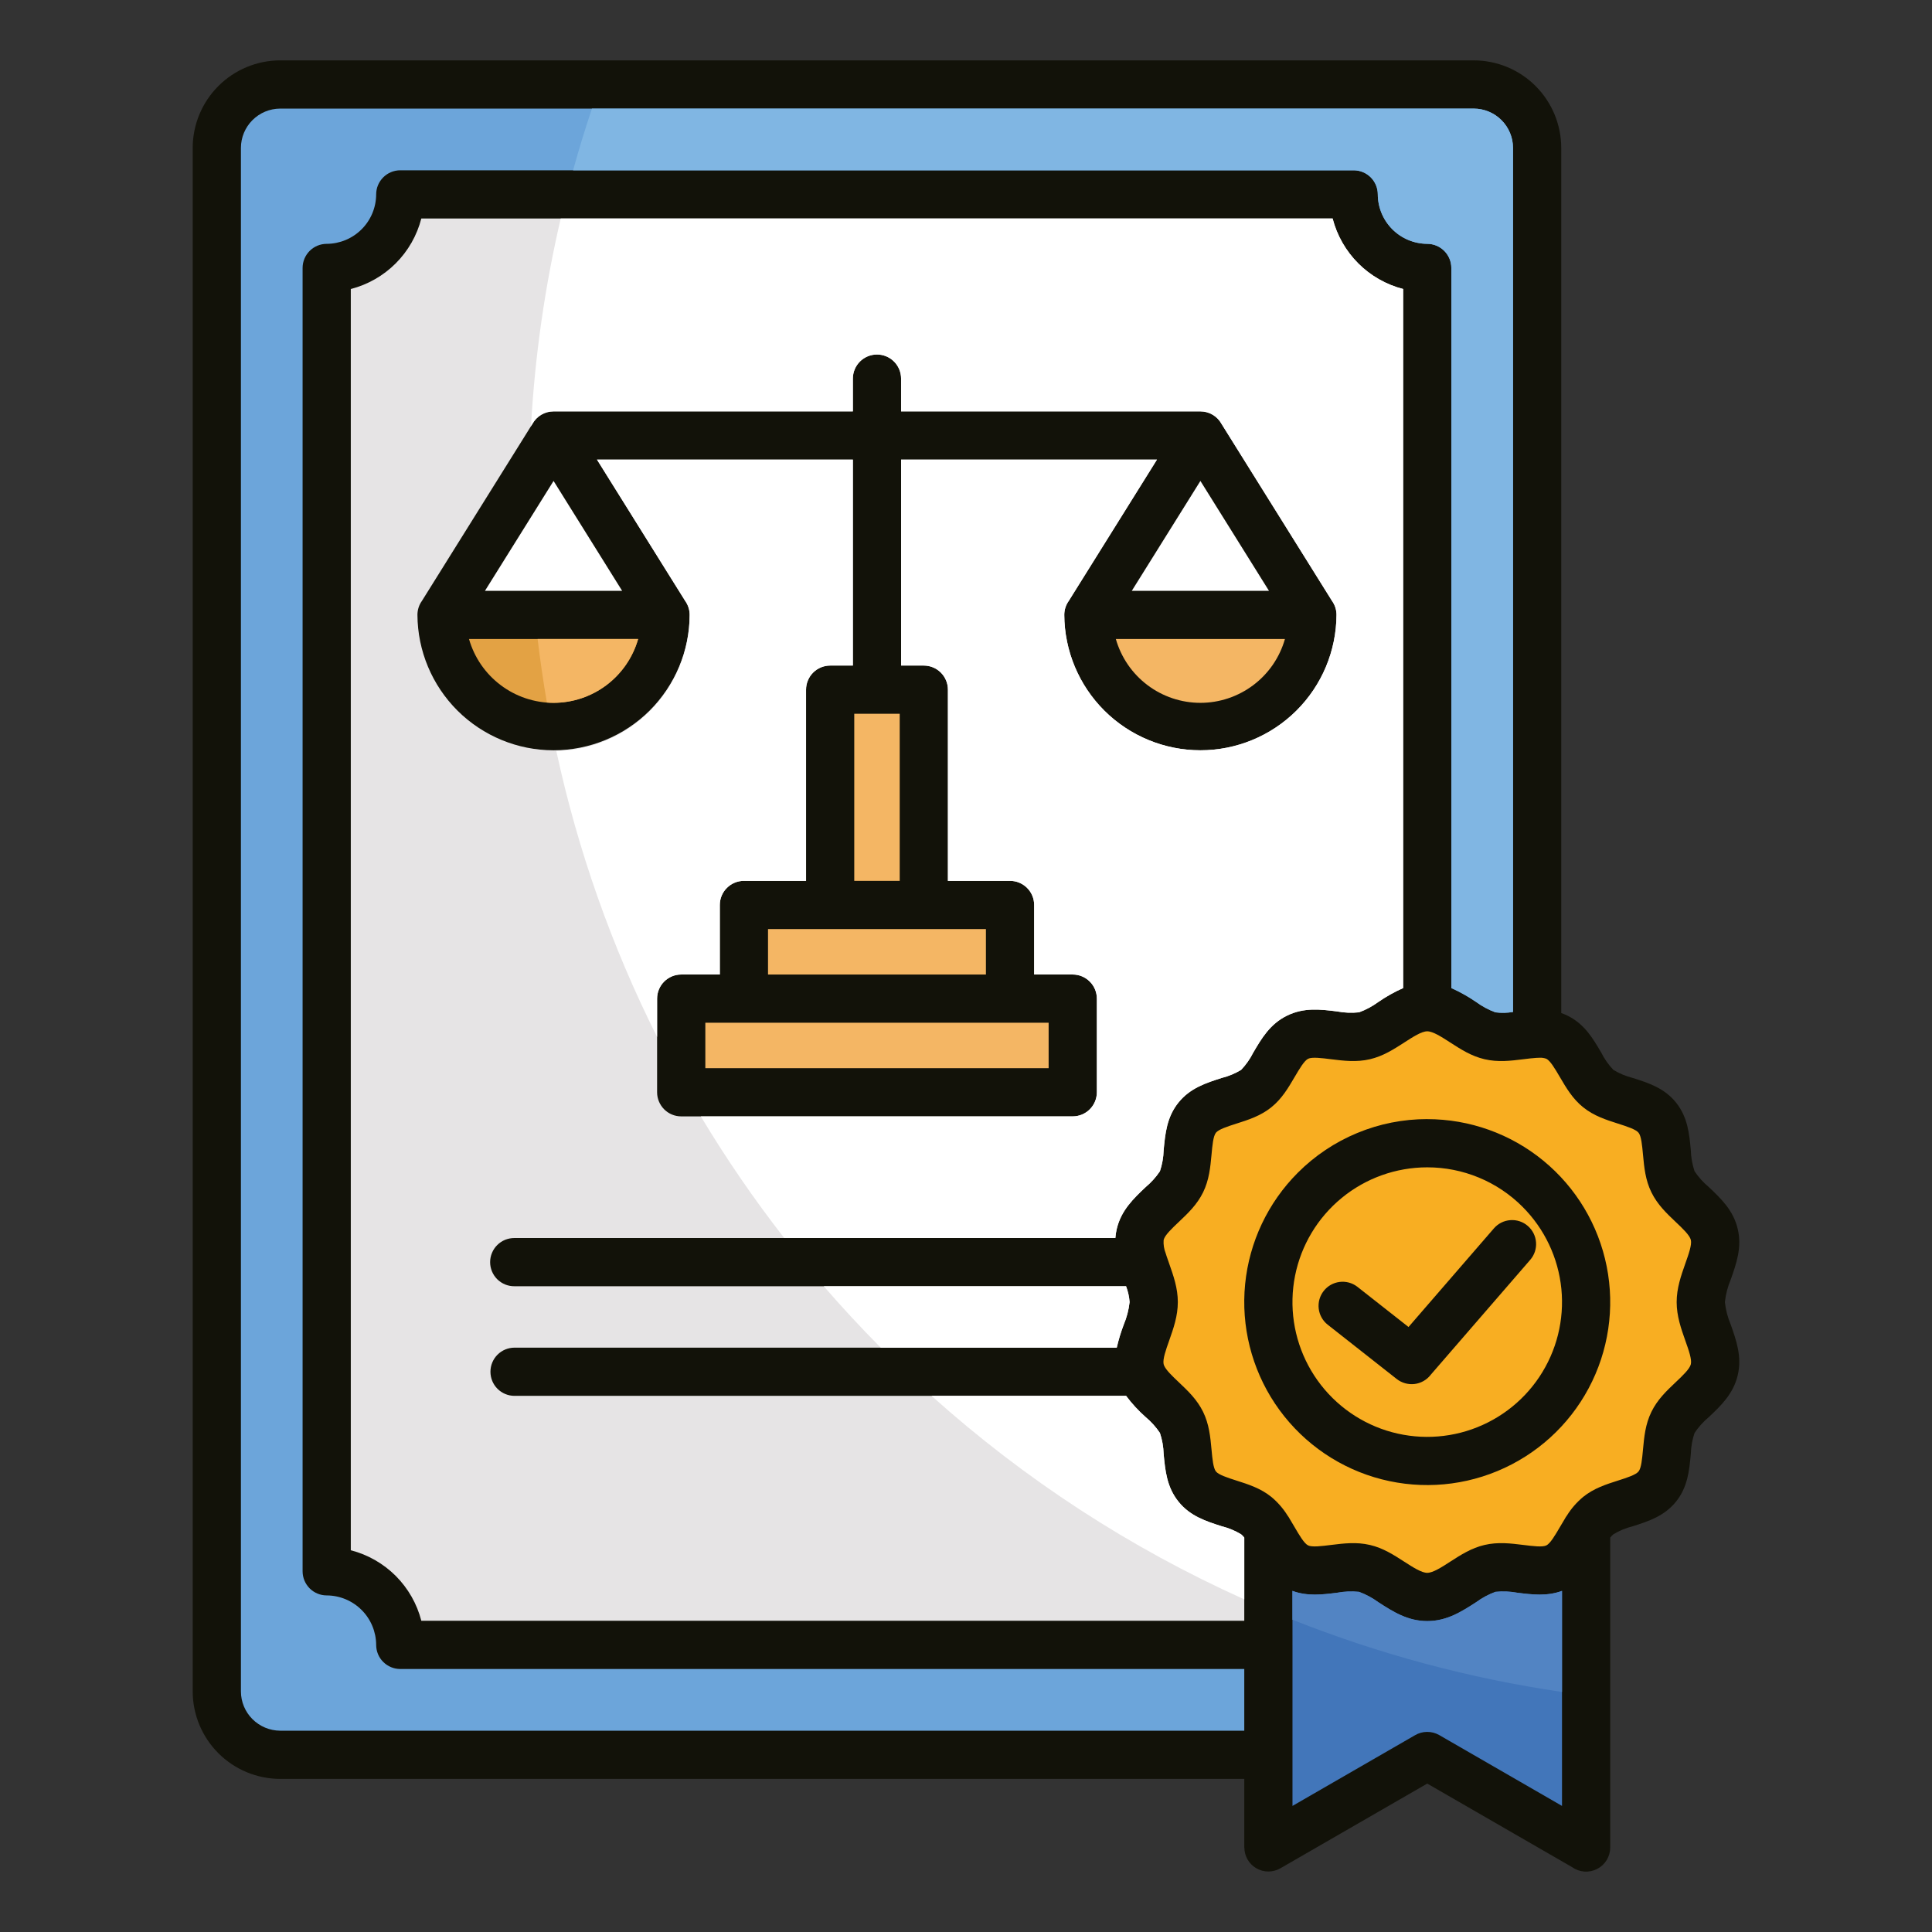
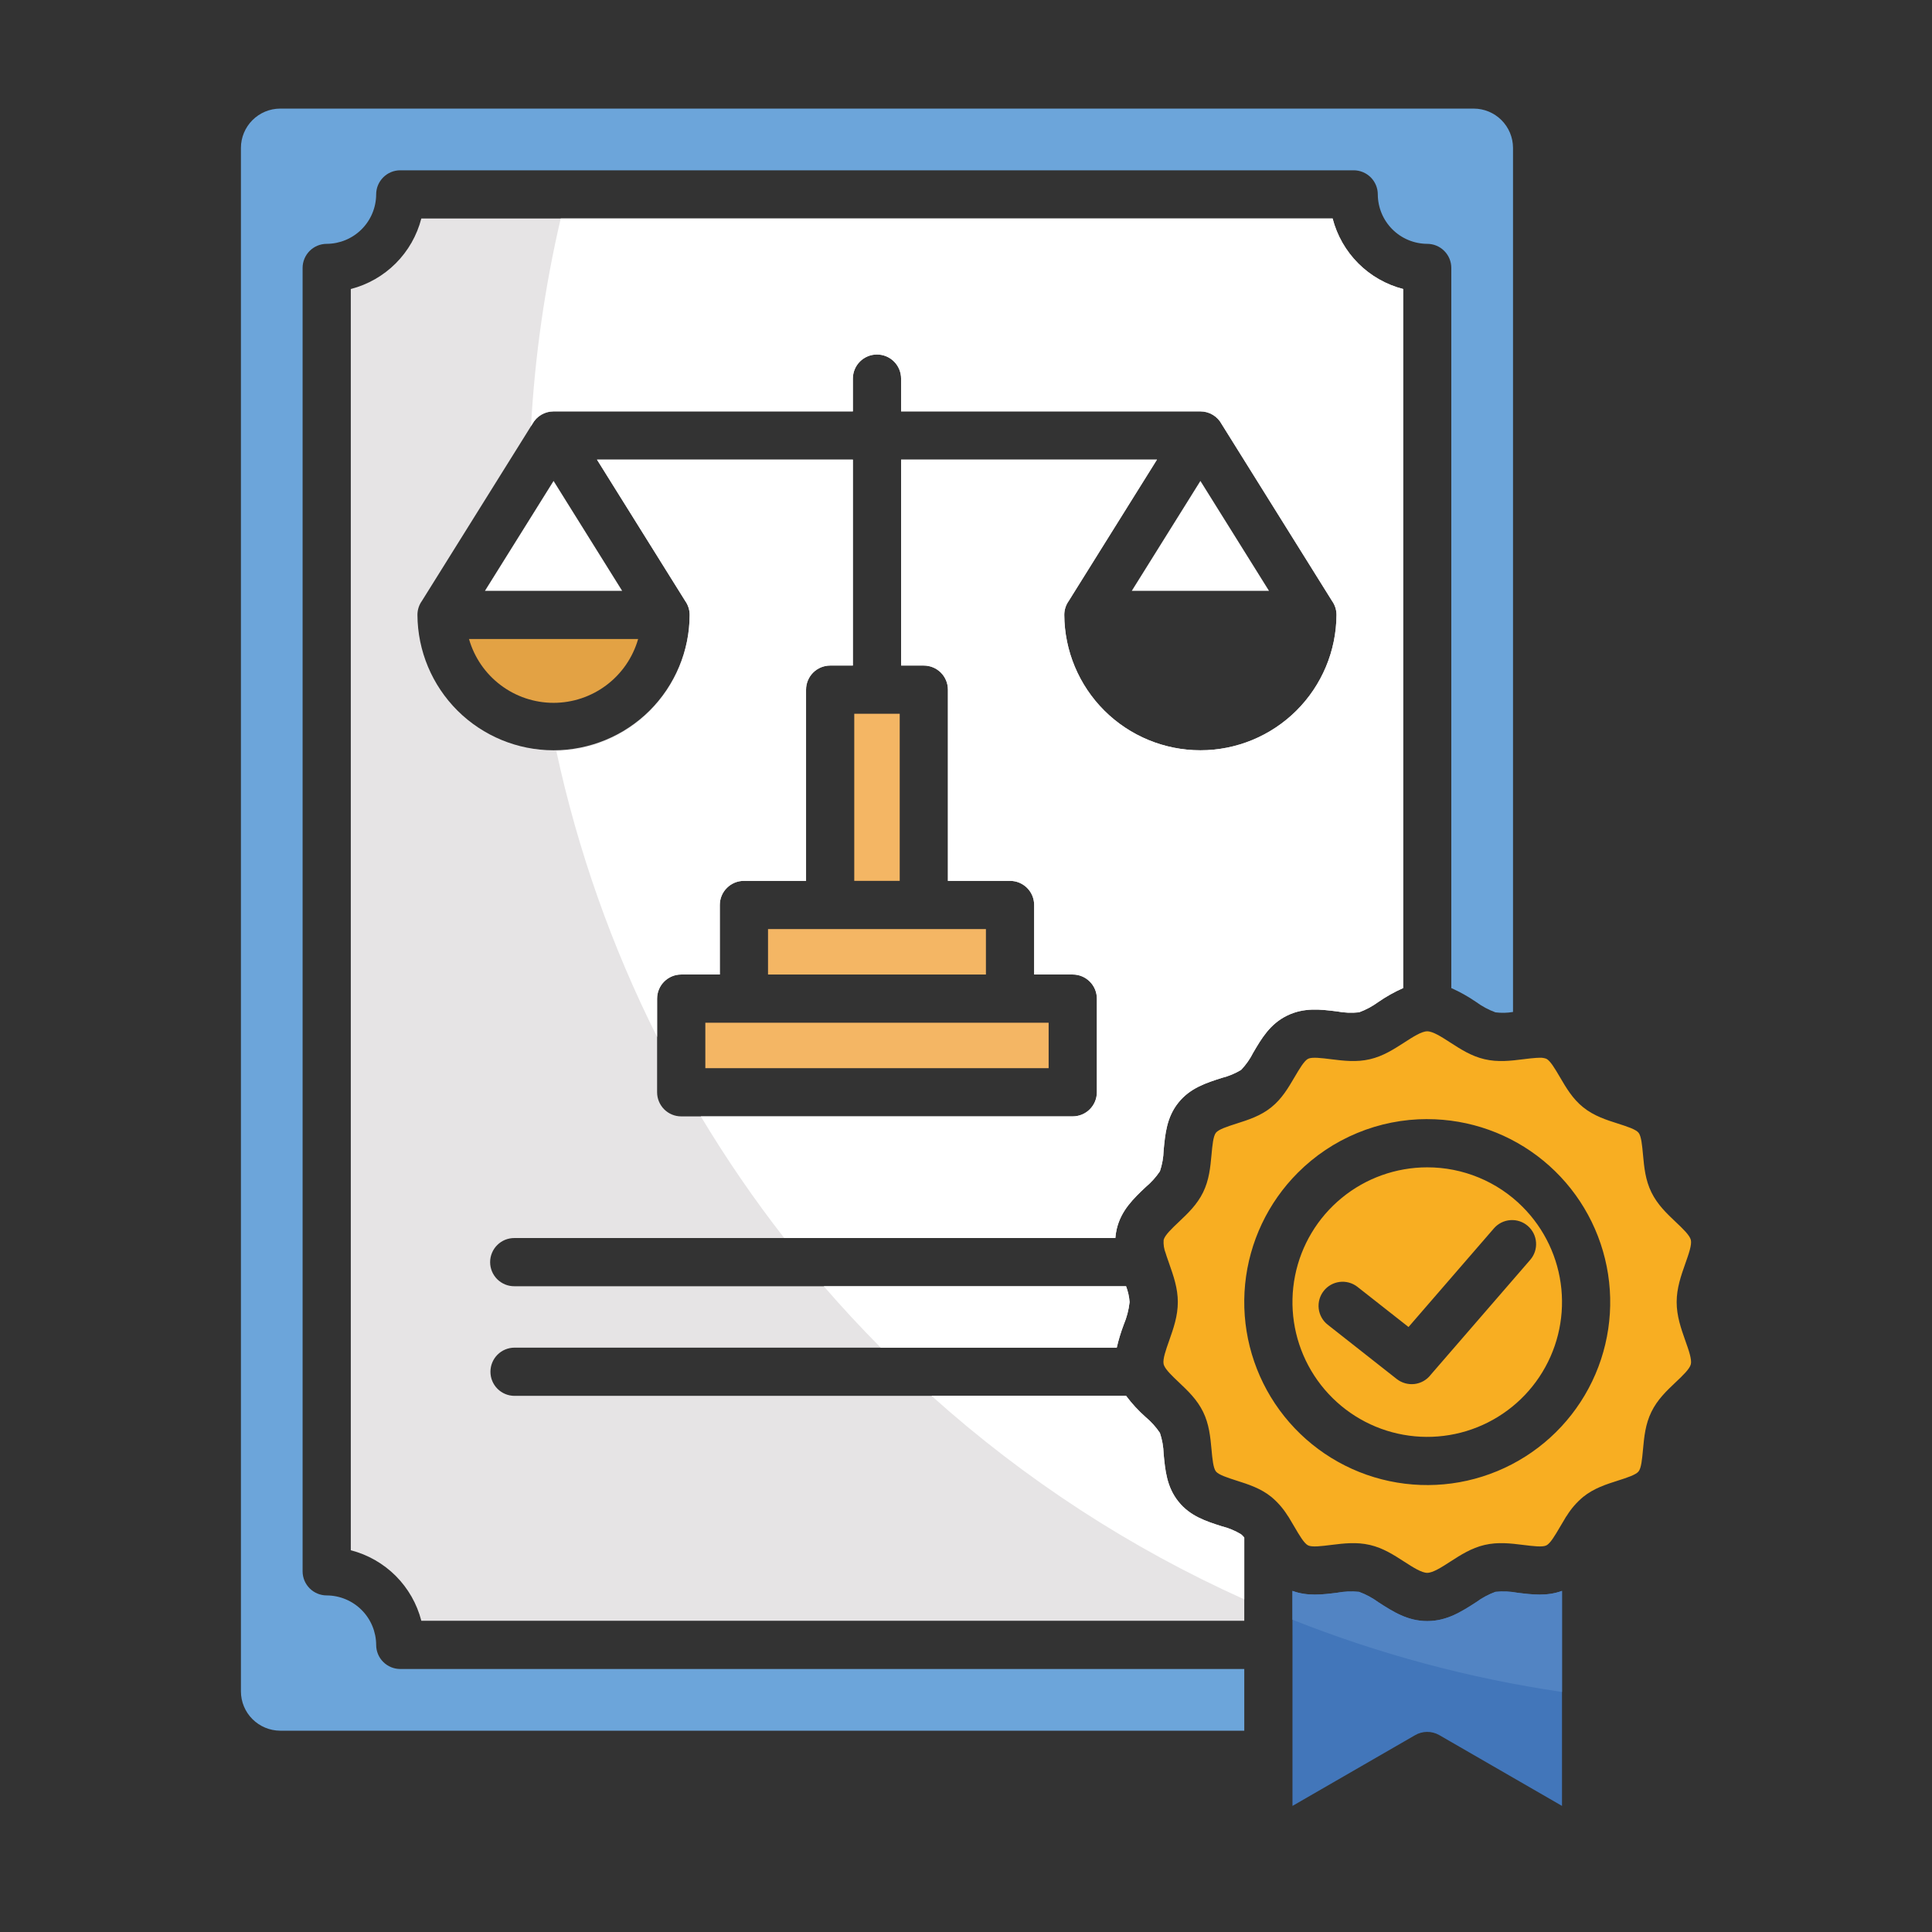
<svg xmlns="http://www.w3.org/2000/svg" width="61" height="61" viewBox="0 0 61 61" fill="none">
  <rect x="0" y="0" width="61" height="61" fill="#333333" stroke="none" />
-   <path fill-rule="evenodd" clip-rule="evenodd" d="M39.286 56.166H8.844C8.113 56.164 7.412 55.873 6.895 55.355C6.377 54.838 6.086 54.137 6.084 53.406V4.666C6.086 3.935 6.377 3.234 6.895 2.716C7.412 2.199 8.113 1.908 8.844 1.906H46.534C47.266 1.908 47.967 2.199 48.484 2.716C49.001 3.234 49.292 3.935 49.294 4.666V31.985C49.361 32.009 49.426 32.036 49.49 32.067C50.027 32.331 50.294 32.785 50.559 33.238C50.658 33.437 50.787 33.62 50.94 33.78C51.13 33.895 51.335 33.98 51.55 34.034C52.05 34.193 52.55 34.353 52.919 34.813C53.287 35.273 53.337 35.796 53.385 36.319C53.392 36.544 53.431 36.767 53.503 36.98C53.628 37.167 53.779 37.335 53.952 37.479C54.339 37.845 54.728 38.214 54.867 38.805C55.003 39.386 54.825 39.89 54.646 40.399C54.55 40.626 54.487 40.866 54.461 41.112C54.487 41.357 54.55 41.597 54.646 41.824C54.825 42.333 55.003 42.837 54.867 43.418C54.728 44.009 54.339 44.378 53.952 44.744C53.779 44.888 53.628 45.056 53.503 45.243C53.431 45.456 53.392 45.679 53.385 45.904C53.337 46.427 53.288 46.95 52.919 47.41C52.549 47.871 52.049 48.03 51.55 48.19C51.335 48.243 51.129 48.328 50.94 48.443C50.903 48.474 50.869 48.509 50.84 48.547V58.333C50.84 58.473 50.801 58.609 50.729 58.729C50.656 58.848 50.552 58.945 50.428 59.009C50.304 59.073 50.164 59.102 50.025 59.092C49.886 59.082 49.752 59.034 49.638 58.953L45.063 56.314L40.424 58.99C40.309 59.056 40.179 59.09 40.046 59.09C39.913 59.09 39.782 59.055 39.667 58.988C39.552 58.922 39.457 58.826 39.39 58.711C39.324 58.596 39.289 58.465 39.289 58.333H39.286L39.286 56.166Z" fill="#121209" />
  <path fill-rule="evenodd" clip-rule="evenodd" d="M48.603 33.397C48.58 33.399 48.556 33.4 48.533 33.4H48.516C48.39 33.407 48.243 33.426 48.096 33.444C47.699 33.493 47.299 33.543 46.871 33.443C46.456 33.346 46.123 33.131 45.787 32.914C45.516 32.739 45.242 32.562 45.063 32.562C44.885 32.562 44.611 32.739 44.34 32.914C44.003 33.131 43.67 33.346 43.256 33.443C42.828 33.543 42.428 33.493 42.03 33.444C41.727 33.406 41.425 33.368 41.302 33.429C41.18 33.489 41.027 33.748 40.876 34.005C40.673 34.351 40.472 34.695 40.137 34.963C39.801 35.233 39.418 35.356 39.034 35.478C38.756 35.567 38.477 35.657 38.391 35.764C38.305 35.871 38.279 36.163 38.252 36.456C38.215 36.855 38.177 37.255 37.986 37.646C37.795 38.035 37.509 38.306 37.221 38.579C36.999 38.789 36.775 39.001 36.74 39.15C36.729 39.294 36.752 39.439 36.806 39.574C36.816 39.602 36.826 39.631 36.833 39.66C36.858 39.736 36.886 39.815 36.914 39.893C37.05 40.28 37.188 40.67 37.188 41.111C37.188 41.553 37.05 41.943 36.914 42.33C36.81 42.623 36.708 42.913 36.739 43.067C36.744 43.081 36.748 43.095 36.752 43.109C36.81 43.255 37.016 43.45 37.221 43.644C37.509 43.917 37.795 44.188 37.986 44.577C38.177 44.968 38.215 45.368 38.252 45.767C38.279 46.06 38.306 46.352 38.391 46.459C38.476 46.565 38.756 46.656 39.034 46.745C39.418 46.867 39.801 46.99 40.137 47.26C40.34 47.428 40.514 47.628 40.653 47.851C40.679 47.886 40.703 47.923 40.724 47.962C40.776 48.047 40.825 48.132 40.876 48.218C41.026 48.475 41.177 48.733 41.302 48.794C41.427 48.855 41.726 48.817 42.03 48.779C42.428 48.73 42.827 48.68 43.255 48.78C43.67 48.877 44.003 49.092 44.339 49.309C44.61 49.484 44.884 49.66 45.063 49.66C45.242 49.66 45.516 49.484 45.786 49.309C46.123 49.092 46.456 48.877 46.871 48.78C47.298 48.68 47.698 48.73 48.096 48.779C48.399 48.817 48.701 48.855 48.824 48.794C48.947 48.734 49.1 48.475 49.25 48.218C49.3 48.132 49.35 48.047 49.402 47.963C49.423 47.923 49.446 47.886 49.473 47.851C49.612 47.627 49.786 47.428 49.989 47.26C50.325 46.99 50.708 46.867 51.091 46.745C51.37 46.656 51.649 46.566 51.735 46.459C51.822 46.352 51.848 46.06 51.875 45.767C51.912 45.368 51.949 44.968 52.141 44.577C52.331 44.188 52.617 43.917 52.905 43.644C53.128 43.434 53.351 43.222 53.386 43.073C53.422 42.922 53.318 42.627 53.212 42.33C53.076 41.943 52.938 41.553 52.938 41.111C52.938 40.67 53.076 40.28 53.212 39.893C53.318 39.595 53.422 39.301 53.386 39.15C53.351 39.001 53.128 38.789 52.905 38.579C52.618 38.306 52.332 38.035 52.141 37.646C51.949 37.255 51.912 36.855 51.875 36.456C51.848 36.163 51.821 35.87 51.735 35.764C51.65 35.658 51.37 35.567 51.091 35.478C50.708 35.356 50.325 35.233 49.989 34.963C49.653 34.694 49.453 34.351 49.25 34.005C49.099 33.748 48.948 33.49 48.824 33.429C48.753 33.403 48.677 33.392 48.602 33.397L48.603 33.397ZM48.072 38.103C48.768 38.799 49.201 39.715 49.298 40.695C49.394 41.675 49.148 42.657 48.601 43.476C48.054 44.295 47.24 44.898 46.298 45.184C45.356 45.47 44.344 45.42 43.435 45.044C42.525 44.667 41.774 43.986 41.31 43.118C40.846 42.25 40.697 41.248 40.889 40.282C41.081 39.316 41.602 38.447 42.363 37.823C43.124 37.198 44.078 36.857 45.063 36.857C45.622 36.856 46.175 36.966 46.692 37.18C47.208 37.393 47.677 37.707 48.072 38.103ZM41.915 41.821C41.759 41.696 41.659 41.514 41.636 41.315C41.614 41.116 41.67 40.917 41.794 40.76C41.917 40.602 42.098 40.5 42.297 40.475C42.495 40.45 42.695 40.504 42.854 40.626L44.472 41.898L47.168 38.784C47.3 38.632 47.486 38.538 47.687 38.524C47.888 38.509 48.086 38.575 48.238 38.707C48.39 38.838 48.484 39.025 48.498 39.226C48.513 39.426 48.447 39.625 48.315 39.777L45.173 43.406L45.168 43.413C45.044 43.571 44.861 43.674 44.661 43.698C44.461 43.721 44.26 43.665 44.101 43.541L41.915 41.821ZM45.063 35.335C46.4 35.335 47.695 35.798 48.728 36.646C49.761 37.494 50.468 38.674 50.729 39.985C50.99 41.296 50.788 42.657 50.158 43.835C49.528 45.014 48.508 45.938 47.273 46.449C46.038 46.961 44.664 47.028 43.385 46.64C42.106 46.252 41.002 45.432 40.259 44.321C39.517 43.21 39.182 41.875 39.313 40.545C39.445 39.215 40.033 37.971 40.978 37.026C41.514 36.489 42.151 36.063 42.852 35.773C43.553 35.482 44.304 35.333 45.063 35.334V35.335Z" fill="#F8AE22" />
  <path fill-rule="evenodd" clip-rule="evenodd" d="M44.302 31.197V9.125C43.766 8.987 43.276 8.707 42.885 8.316C42.493 7.924 42.214 7.435 42.075 6.898H13.303C13.165 7.435 12.885 7.924 12.494 8.316C12.102 8.707 11.613 8.987 11.076 9.125V48.947C11.613 49.085 12.102 49.365 12.494 49.756C12.885 50.148 13.165 50.637 13.303 51.174H39.286V48.547C39.256 48.509 39.223 48.474 39.185 48.443C38.996 48.328 38.791 48.243 38.576 48.19C38.076 48.03 37.575 47.87 37.207 47.41C36.838 46.95 36.789 46.427 36.74 45.904C36.734 45.679 36.694 45.456 36.623 45.243C36.497 45.056 36.346 44.888 36.173 44.744C35.945 44.542 35.737 44.317 35.555 44.072H16.246C16.044 44.072 15.85 43.992 15.707 43.849C15.565 43.707 15.485 43.513 15.485 43.311C15.485 43.109 15.565 42.916 15.707 42.773C15.85 42.63 16.044 42.55 16.246 42.55H35.26C35.316 42.304 35.39 42.061 35.48 41.824C35.576 41.597 35.638 41.357 35.665 41.112C35.653 40.94 35.615 40.772 35.553 40.611H16.246C16.145 40.612 16.045 40.594 15.951 40.556C15.858 40.518 15.773 40.462 15.701 40.392C15.63 40.321 15.573 40.237 15.534 40.144C15.495 40.051 15.475 39.951 15.475 39.85C15.475 39.749 15.495 39.65 15.534 39.557C15.573 39.464 15.63 39.379 15.701 39.309C15.773 39.238 15.858 39.182 15.951 39.144C16.045 39.107 16.145 39.088 16.246 39.089H35.215C35.222 38.993 35.237 38.899 35.259 38.805C35.397 38.215 35.787 37.846 36.173 37.479C36.346 37.335 36.497 37.167 36.623 36.981C36.694 36.768 36.734 36.545 36.74 36.32C36.789 35.797 36.837 35.274 37.207 34.813C37.577 34.353 38.077 34.194 38.576 34.034C38.791 33.98 38.996 33.895 39.185 33.781C39.339 33.62 39.467 33.437 39.567 33.239C39.832 32.786 40.098 32.331 40.635 32.068C41.172 31.804 41.691 31.869 42.213 31.934C42.443 31.978 42.677 31.987 42.91 31.963C43.127 31.883 43.332 31.773 43.519 31.636C43.766 31.466 44.028 31.319 44.302 31.197L44.302 31.197ZM16.808 13.388C16.874 13.267 16.97 13.166 17.088 13.096C17.206 13.026 17.341 12.989 17.478 12.989H26.928V11.954C26.928 11.752 27.008 11.558 27.151 11.416C27.294 11.273 27.487 11.193 27.689 11.193C27.891 11.193 28.085 11.273 28.227 11.416C28.37 11.558 28.45 11.752 28.45 11.954V12.989H37.901C38.038 12.989 38.172 13.026 38.29 13.096C38.408 13.166 38.505 13.267 38.57 13.388L42.057 18.974C42.149 19.102 42.198 19.256 42.198 19.414C42.192 20.55 41.737 21.637 40.931 22.439C40.126 23.239 39.036 23.689 37.901 23.689C36.765 23.689 35.675 23.239 34.87 22.439C34.065 21.637 33.609 20.55 33.603 19.414C33.603 19.256 33.652 19.102 33.744 18.974L36.53 14.511H28.451V21.014H29.168C29.37 21.014 29.564 21.095 29.706 21.237C29.849 21.38 29.929 21.574 29.929 21.775V27.812H31.891C32.093 27.812 32.286 27.892 32.429 28.035C32.572 28.177 32.652 28.371 32.652 28.573V30.769H33.87C34.072 30.769 34.266 30.849 34.408 30.992C34.551 31.134 34.631 31.328 34.632 31.53V34.487C34.631 34.689 34.551 34.882 34.408 35.025C34.266 35.168 34.072 35.248 33.87 35.248H21.508C21.306 35.248 21.113 35.168 20.97 35.025C20.828 34.882 20.747 34.689 20.747 34.487V31.53C20.747 31.328 20.828 31.134 20.97 30.992C21.113 30.849 21.306 30.769 21.508 30.769H22.727V28.573C22.727 28.371 22.807 28.177 22.95 28.035C23.093 27.892 23.286 27.812 23.488 27.812H25.45V21.775C25.45 21.675 25.469 21.576 25.508 21.484C25.546 21.392 25.602 21.308 25.673 21.237C25.743 21.166 25.827 21.11 25.92 21.072C26.012 21.034 26.111 21.014 26.211 21.014H26.928V14.511H18.848L21.634 18.974C21.726 19.102 21.775 19.256 21.775 19.414C21.769 20.55 21.313 21.637 20.508 22.439C19.703 23.239 18.613 23.689 17.477 23.689C16.341 23.689 15.252 23.239 14.447 22.439C13.641 21.637 13.186 20.55 13.18 19.414C13.18 19.256 13.229 19.102 13.321 18.974L16.808 13.388Z" fill="#E6E4E5" />
  <path fill-rule="evenodd" clip-rule="evenodd" d="M44.302 31.197V9.125C43.766 8.987 43.276 8.707 42.885 8.316C42.493 7.924 42.214 7.435 42.075 6.898H17.704C17.202 9.053 16.888 11.247 16.766 13.456L16.808 13.387C16.874 13.267 16.97 13.166 17.088 13.096C17.206 13.025 17.341 12.989 17.478 12.989H26.928V11.954C26.928 11.752 27.009 11.558 27.151 11.415C27.294 11.273 27.488 11.193 27.689 11.193C27.891 11.193 28.085 11.273 28.228 11.415C28.37 11.558 28.451 11.752 28.451 11.954V12.989H37.901C38.038 12.989 38.173 13.026 38.29 13.096C38.408 13.166 38.505 13.267 38.57 13.387L42.057 18.974C42.149 19.102 42.198 19.256 42.198 19.414C42.192 20.55 41.737 21.637 40.931 22.438C40.126 23.239 39.037 23.689 37.901 23.689C36.765 23.689 35.675 23.239 34.87 22.438C34.065 21.637 33.609 20.55 33.603 19.414C33.603 19.256 33.652 19.102 33.744 18.974L36.53 14.511H28.451V21.014H29.168C29.37 21.014 29.564 21.094 29.706 21.237C29.849 21.38 29.929 21.573 29.929 21.775V27.812H31.891C32.093 27.812 32.286 27.892 32.429 28.035C32.572 28.177 32.652 28.371 32.652 28.573V30.769H33.87C34.072 30.769 34.266 30.849 34.408 30.992C34.551 31.134 34.632 31.328 34.632 31.53V34.487C34.632 34.689 34.551 34.882 34.408 35.025C34.266 35.167 34.072 35.248 33.87 35.248H22.127C22.926 36.58 23.806 37.863 24.761 39.089H35.216C35.223 38.993 35.237 38.898 35.259 38.805C35.398 38.214 35.787 37.845 36.174 37.479C36.346 37.335 36.498 37.167 36.623 36.98C36.695 36.767 36.734 36.544 36.74 36.319C36.789 35.796 36.837 35.273 37.207 34.813C37.577 34.352 38.077 34.193 38.577 34.033C38.791 33.98 38.996 33.895 39.186 33.78C39.339 33.619 39.468 33.437 39.567 33.238C39.832 32.786 40.099 32.331 40.636 32.067C41.173 31.804 41.692 31.869 42.214 31.934C42.443 31.977 42.678 31.987 42.91 31.962C43.127 31.883 43.332 31.773 43.519 31.636C43.766 31.465 44.028 31.318 44.302 31.197L44.302 31.197ZM39.286 50.497V48.547C39.257 48.509 39.223 48.474 39.186 48.443C38.996 48.328 38.791 48.243 38.576 48.19C38.076 48.03 37.576 47.87 37.207 47.41C36.839 46.95 36.789 46.427 36.74 45.904C36.734 45.679 36.694 45.456 36.623 45.243C36.498 45.056 36.346 44.888 36.174 44.744C35.945 44.542 35.738 44.317 35.555 44.072H29.413C32.352 46.711 35.683 48.878 39.286 50.497H39.286ZM27.81 42.55H35.26C35.317 42.303 35.39 42.061 35.48 41.824C35.576 41.597 35.639 41.357 35.665 41.111C35.653 40.94 35.615 40.772 35.554 40.611H26.009C26.587 41.278 27.187 41.925 27.809 42.551L27.81 42.55ZM20.747 32.74C19.31 29.877 18.241 26.843 17.565 23.712C18.689 23.689 19.76 23.226 20.547 22.423C21.334 21.619 21.775 20.54 21.775 19.415C21.775 19.257 21.726 19.103 21.634 18.974L18.848 14.511H26.928V21.014H26.211C26.111 21.014 26.012 21.034 25.92 21.072C25.827 21.11 25.743 21.167 25.673 21.237C25.602 21.308 25.546 21.392 25.508 21.484C25.47 21.576 25.45 21.675 25.45 21.775V27.812H23.488C23.286 27.812 23.093 27.892 22.95 28.035C22.807 28.177 22.727 28.371 22.727 28.573V30.769H21.508C21.306 30.769 21.113 30.849 20.97 30.992C20.828 31.134 20.747 31.328 20.747 31.53V32.74Z" fill="white" />
  <path fill-rule="evenodd" clip-rule="evenodd" d="M39.286 52.696H12.638C12.436 52.696 12.242 52.616 12.1 52.473C11.957 52.331 11.877 52.137 11.877 51.935C11.875 51.522 11.71 51.125 11.418 50.833C11.125 50.54 10.729 50.375 10.316 50.373C10.114 50.373 9.92 50.293 9.777 50.15C9.635 50.007 9.554 49.814 9.554 49.612V8.46C9.554 8.258 9.635 8.065 9.777 7.922C9.92 7.779 10.114 7.699 10.316 7.699C10.729 7.697 11.125 7.532 11.417 7.24C11.71 6.948 11.875 6.552 11.877 6.138C11.877 5.936 11.957 5.743 12.1 5.6C12.242 5.457 12.436 5.377 12.638 5.377H42.74C42.942 5.377 43.136 5.457 43.279 5.6C43.421 5.743 43.502 5.936 43.502 6.138C43.504 6.552 43.669 6.947 43.961 7.24C44.253 7.532 44.649 7.697 45.062 7.699C45.264 7.699 45.458 7.779 45.6 7.922C45.743 8.065 45.823 8.258 45.823 8.46V31.197C46.097 31.319 46.359 31.466 46.606 31.636C46.793 31.773 46.998 31.883 47.215 31.963C47.4 31.987 47.588 31.983 47.771 31.951V4.666C47.77 4.339 47.639 4.025 47.407 3.793C47.175 3.561 46.861 3.43 46.533 3.429H8.844C8.517 3.43 8.203 3.561 7.971 3.793C7.739 4.025 7.608 4.339 7.607 4.666V53.406C7.608 53.734 7.739 54.048 7.971 54.279C8.203 54.511 8.517 54.642 8.844 54.644H39.286V52.696Z" fill="#6CA5DA" />
-   <path fill-rule="evenodd" clip-rule="evenodd" d="M18.094 5.377H42.741C42.943 5.377 43.136 5.457 43.279 5.599C43.422 5.742 43.502 5.936 43.502 6.138C43.504 6.551 43.669 6.947 43.961 7.239C44.253 7.531 44.649 7.696 45.062 7.698C45.264 7.698 45.458 7.779 45.6 7.921C45.743 8.064 45.824 8.258 45.824 8.459V31.197C46.097 31.319 46.359 31.466 46.606 31.636C46.793 31.773 46.998 31.883 47.215 31.963C47.4 31.987 47.588 31.983 47.771 31.951V4.666C47.77 4.339 47.639 4.025 47.407 3.793C47.175 3.561 46.861 3.43 46.534 3.429H18.69C18.474 4.07 18.276 4.72 18.094 5.377Z" fill="#80B6E3" />
  <path fill-rule="evenodd" clip-rule="evenodd" d="M40.808 51.932V57.019L44.675 54.788C44.791 54.719 44.922 54.683 45.057 54.682C45.191 54.681 45.324 54.715 45.441 54.782L49.318 57.019V50.23C48.841 50.405 48.378 50.347 47.912 50.289C47.682 50.246 47.448 50.236 47.216 50.26C46.998 50.34 46.793 50.45 46.607 50.587C46.148 50.883 45.684 51.183 45.063 51.183C44.442 51.183 43.977 50.883 43.519 50.587C43.332 50.45 43.127 50.34 42.91 50.26C42.677 50.236 42.443 50.246 42.213 50.289C41.747 50.347 41.284 50.405 40.807 50.23L40.808 51.932Z" fill="#4276BA" />
  <path fill-rule="evenodd" clip-rule="evenodd" d="M49.318 53.421V50.23C48.841 50.405 48.378 50.347 47.912 50.289C47.682 50.246 47.448 50.236 47.216 50.26C46.998 50.34 46.793 50.45 46.607 50.587C46.148 50.883 45.684 51.183 45.063 51.183C44.442 51.183 43.977 50.883 43.519 50.587C43.332 50.45 43.127 50.34 42.91 50.26C42.677 50.236 42.443 50.246 42.213 50.289C41.747 50.347 41.284 50.405 40.807 50.23V51.14C43.546 52.228 46.402 52.993 49.318 53.421Z" fill="#5284C3" />
  <path fill-rule="evenodd" clip-rule="evenodd" d="M40.066 18.654L37.901 15.185L35.735 18.654H40.066Z" fill="white" />
  <path fill-rule="evenodd" clip-rule="evenodd" d="M19.643 18.654L17.478 15.185L15.312 18.654H19.643Z" fill="white" />
-   <path fill-rule="evenodd" clip-rule="evenodd" d="M37.901 20.176H35.231C35.397 20.756 35.747 21.267 36.228 21.63C36.71 21.994 37.297 22.191 37.901 22.191C38.504 22.191 39.091 21.994 39.573 21.63C40.055 21.267 40.405 20.756 40.57 20.176H37.901Z" fill="#F4B664" />
  <path fill-rule="evenodd" clip-rule="evenodd" d="M17.478 20.176H14.808C14.974 20.756 15.324 21.267 15.806 21.63C16.287 21.994 16.874 22.191 17.478 22.191C18.081 22.191 18.669 21.994 19.15 21.63C19.632 21.267 19.982 20.756 20.148 20.176H17.478Z" fill="#E3A244" />
-   <path fill-rule="evenodd" clip-rule="evenodd" d="M17.478 20.176H16.975C17.055 20.85 17.153 21.519 17.267 22.182C17.337 22.187 17.407 22.19 17.478 22.19C18.081 22.19 18.668 21.993 19.15 21.63C19.631 21.266 19.982 20.756 20.148 20.176H17.478Z" fill="#F4B664" />
  <path fill-rule="evenodd" clip-rule="evenodd" d="M24.249 30.769H31.129V29.334H29.168H26.211H24.249V30.769Z" fill="#F4B664" />
  <path fill-rule="evenodd" clip-rule="evenodd" d="M33.109 33.726V32.291H31.89H23.488H22.27V33.726H33.109Z" fill="#F4B664" />
  <path d="M26.972 22.536H28.407V27.812H26.972V22.536Z" fill="#F4B664" />
</svg>